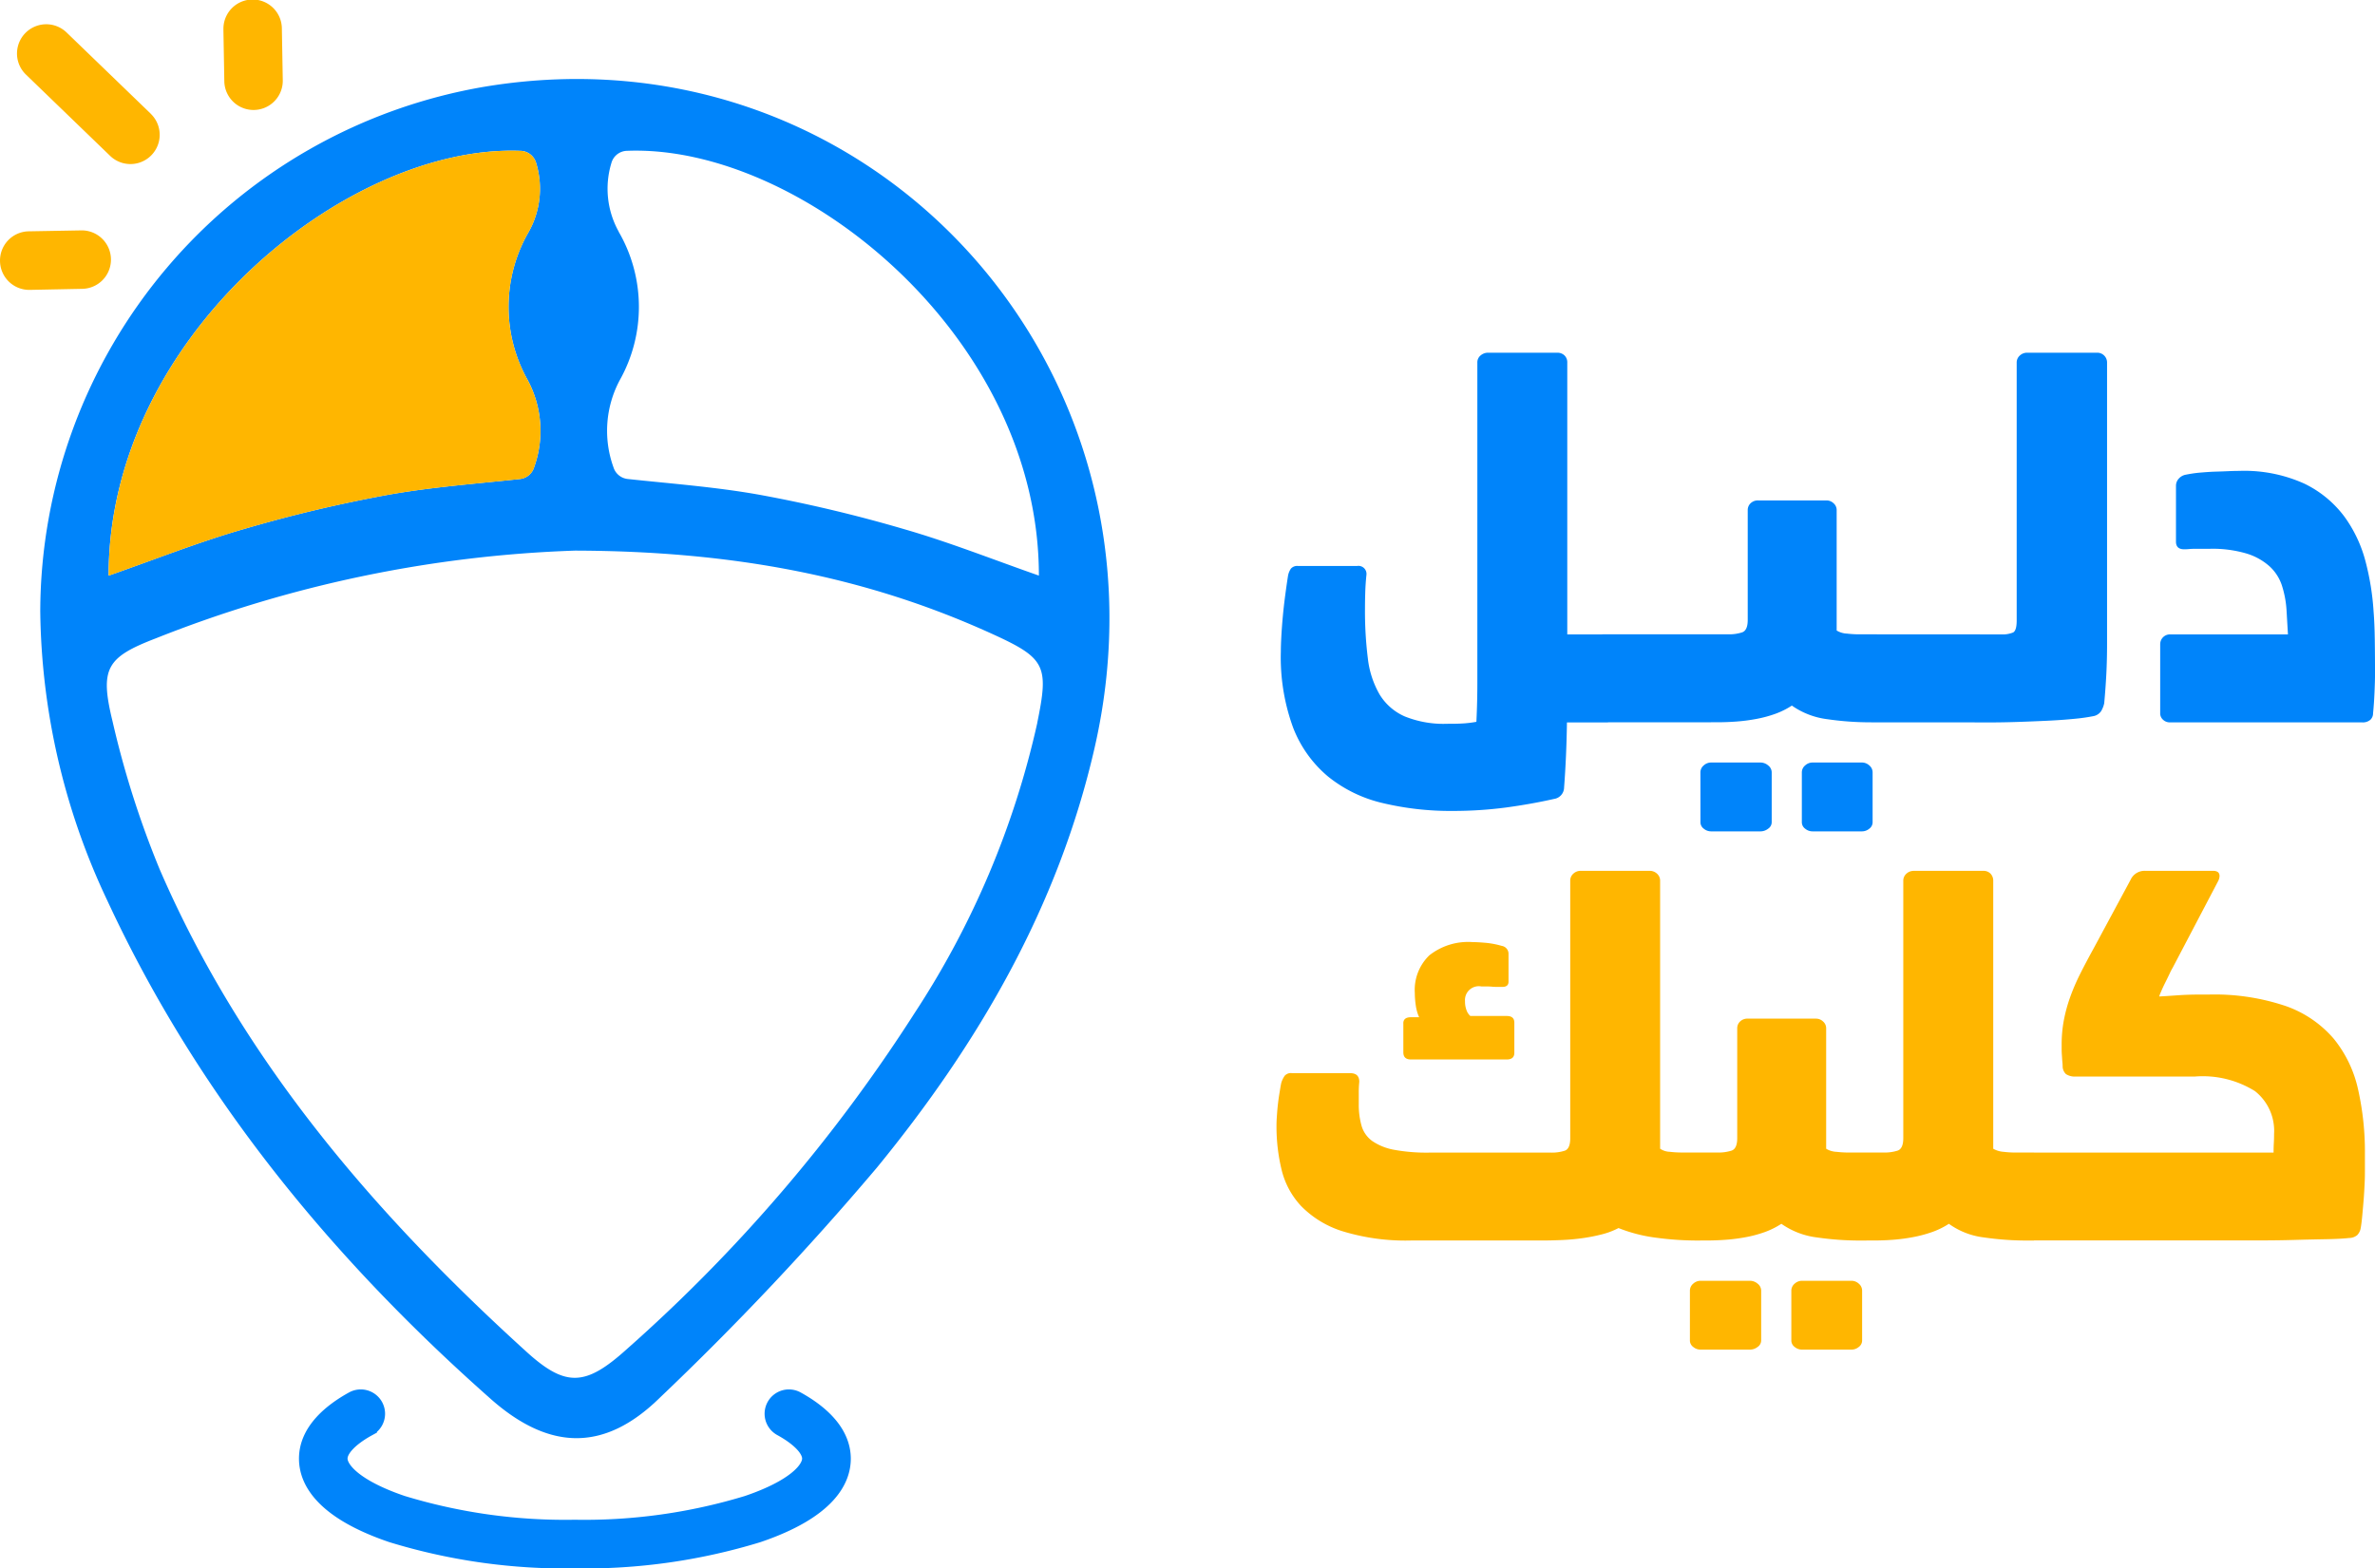
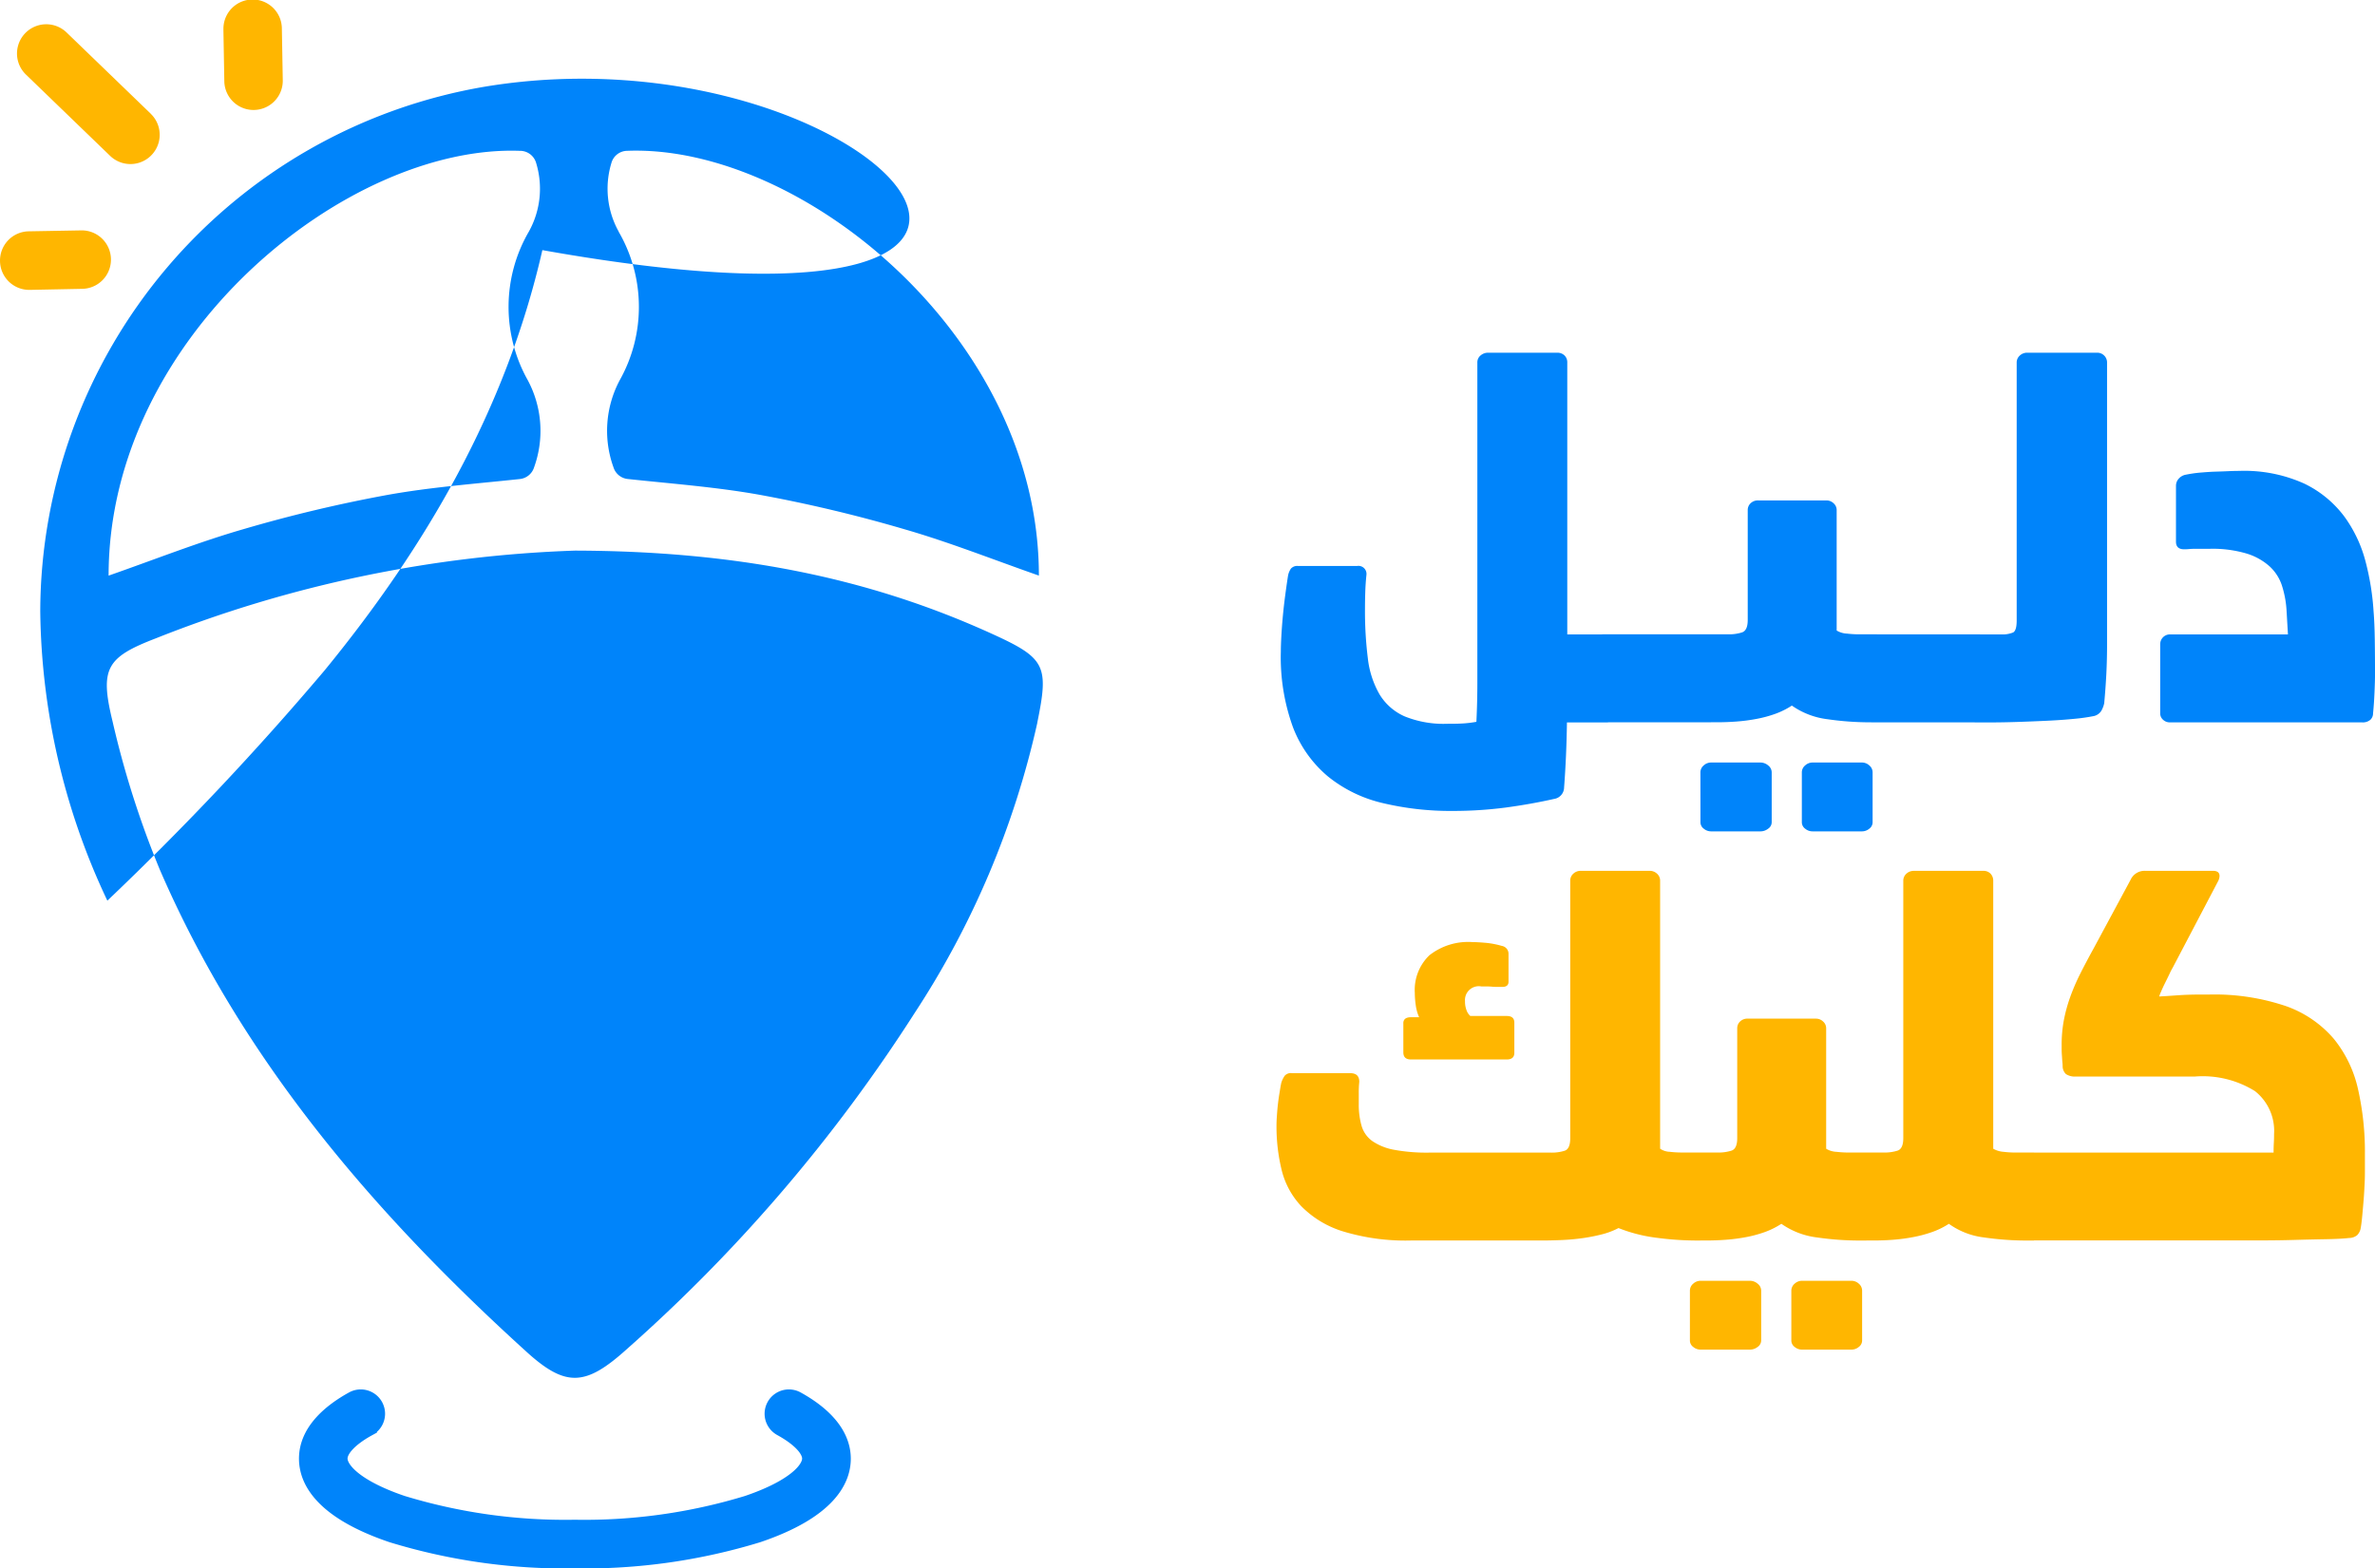
<svg xmlns="http://www.w3.org/2000/svg" width="137.285" height="90.686" viewBox="0 0 137.285 90.686">
  <g id="Group_2632" data-name="Group 2632" transform="translate(7636 -281)">
    <g id="Group_2629" data-name="Group 2629" transform="translate(-7636 281)">
-       <path id="Path_2508" data-name="Path 2508" d="M37.149,22.837A30.862,30.862,0,0,0,11.406,53.185,40.047,40.047,0,0,0,15.285,69.91c5.224,11.26,12.926,20.641,22.164,28.814,3.387,2.994,6.568,3.067,9.764-.067a168.936,168.936,0,0,0,12.545-13.3c5.877-7.176,10.5-15.106,12.6-24.315C77.407,38.9,59.274,19.2,37.149,22.837Zm7.694,8.389a5.1,5.1,0,0,1-.426-3.956.958.958,0,0,1,.9-.716c10-.4,23.816,10.7,23.814,24.56-2.686-.94-5.194-1.937-7.773-2.68a82.421,82.421,0,0,0-8.416-2c-2.506-.445-5.055-.634-7.578-.905a.969.969,0,0,1-.824-.677A6.221,6.221,0,0,1,44.9,39.82a8.662,8.662,0,0,0-.061-8.591Zm-5.669-4.672a.967.967,0,0,1,.9.716,5.1,5.1,0,0,1-.426,3.956,8.657,8.657,0,0,0-.061,8.591,6.214,6.214,0,0,1,.365,5.037.969.969,0,0,1-.824.677c-2.522.271-5.074.461-7.578.905a82.37,82.37,0,0,0-8.42,2c-2.578.744-5.084,1.741-7.773,2.68,0-13.86,13.811-24.96,23.814-24.56ZM69.04,59.627a50.651,50.651,0,0,1-7.1,16.793A92.479,92.479,0,0,1,45.293,95.857c-2.357,2.125-3.507,2.2-5.767.149-8.8-7.985-16.454-16.883-21.22-27.915a54.075,54.075,0,0,1-2.722-8.554c-.75-3.071-.343-3.7,2.516-4.8a72.1,72.1,0,0,1,24.215-5.067c9.134.024,16.827,1.491,24.122,4.819,3.089,1.405,3.275,1.839,2.6,5.135Z" transform="translate(-9.079 -17.833)" fill="#0084fa" />
-       <path id="Path_2511" data-name="Path 2511" d="M55.395,61.021a.969.969,0,0,1-.824.677c-2.522.271-5.074.461-7.578.905a82.367,82.367,0,0,0-8.42,2c-2.578.744-5.084,1.741-7.773,2.68,0-13.86,13.811-24.96,23.814-24.56a.967.967,0,0,1,.9.716,5.1,5.1,0,0,1-.426,3.956,8.657,8.657,0,0,0-.061,8.591,6.214,6.214,0,0,1,.365,5.037Z" transform="translate(-24.519 -33.999)" fill="#ffb600" />
+       <path id="Path_2508" data-name="Path 2508" d="M37.149,22.837A30.862,30.862,0,0,0,11.406,53.185,40.047,40.047,0,0,0,15.285,69.91a168.936,168.936,0,0,0,12.545-13.3c5.877-7.176,10.5-15.106,12.6-24.315C77.407,38.9,59.274,19.2,37.149,22.837Zm7.694,8.389a5.1,5.1,0,0,1-.426-3.956.958.958,0,0,1,.9-.716c10-.4,23.816,10.7,23.814,24.56-2.686-.94-5.194-1.937-7.773-2.68a82.421,82.421,0,0,0-8.416-2c-2.506-.445-5.055-.634-7.578-.905a.969.969,0,0,1-.824-.677A6.221,6.221,0,0,1,44.9,39.82a8.662,8.662,0,0,0-.061-8.591Zm-5.669-4.672a.967.967,0,0,1,.9.716,5.1,5.1,0,0,1-.426,3.956,8.657,8.657,0,0,0-.061,8.591,6.214,6.214,0,0,1,.365,5.037.969.969,0,0,1-.824.677c-2.522.271-5.074.461-7.578.905a82.37,82.37,0,0,0-8.42,2c-2.578.744-5.084,1.741-7.773,2.68,0-13.86,13.811-24.96,23.814-24.56ZM69.04,59.627a50.651,50.651,0,0,1-7.1,16.793A92.479,92.479,0,0,1,45.293,95.857c-2.357,2.125-3.507,2.2-5.767.149-8.8-7.985-16.454-16.883-21.22-27.915a54.075,54.075,0,0,1-2.722-8.554c-.75-3.071-.343-3.7,2.516-4.8a72.1,72.1,0,0,1,24.215-5.067c9.134.024,16.827,1.491,24.122,4.819,3.089,1.405,3.275,1.839,2.6,5.135Z" transform="translate(-9.079 -17.833)" fill="#0084fa" />
      <path id="Path_2512" data-name="Path 2512" d="M12.913,1.72l.053,3.006a1.69,1.69,0,0,0,3.379-.059l-.053-3.006a1.689,1.689,0,1,0-3.377.057ZM0,15.1a1.689,1.689,0,0,0,1.719,1.66L4.724,16.7a1.69,1.69,0,1,0-.059-3.379l-3.006.053A1.689,1.689,0,0,0,0,15.1ZM8.714,6.575l-4.868-4.7A1.69,1.69,0,0,0,1.5,4.312l4.866,4.7A1.69,1.69,0,0,0,8.712,6.577Z" transform="translate(0.001 0.001)" fill="#ffb600" />
      <path id="Path_2513" data-name="Path 2513" d="M115.433,396.532a.905.905,0,0,0-.873,1.586c1.079.591,1.7,1.25,1.7,1.8,0,.675-.958,1.723-3.646,2.637a32.353,32.353,0,0,1-9.992,1.4,32.353,32.353,0,0,1-9.992-1.4c-2.688-.914-3.646-1.962-3.646-2.637,0-.553.618-1.209,1.7-1.8a.905.905,0,1,0-.873-1.586c-1.2.661-2.635,1.784-2.635,3.389,0,1.23.846,2.983,4.874,4.352a34.15,34.15,0,0,0,10.575,1.495,34.151,34.151,0,0,0,10.575-1.495c4.027-1.368,4.874-3.122,4.874-4.352C118.068,398.316,116.634,397.193,115.433,396.532Z" transform="translate(-69.394 -315.582)" fill="#0084fa" />
      <path id="Path_2514" data-name="Path 2514" d="M115.433,396.532a.905.905,0,0,0-.873,1.586c1.079.591,1.7,1.25,1.7,1.8,0,.675-.958,1.723-3.646,2.637a32.353,32.353,0,0,1-9.992,1.4,32.353,32.353,0,0,1-9.992-1.4c-2.688-.914-3.646-1.962-3.646-2.637,0-.553.618-1.209,1.7-1.8a.905.905,0,1,0-.873-1.586c-1.2.661-2.635,1.784-2.635,3.389,0,1.23.846,2.983,4.874,4.352a34.15,34.15,0,0,0,10.575,1.495,34.151,34.151,0,0,0,10.575-1.495c4.027-1.368,4.874-3.122,4.874-4.352C118.068,398.316,116.634,397.193,115.433,396.532Z" transform="translate(-69.394 -315.582)" fill="none" stroke="#0084fa" stroke-width="1" />
    </g>
    <path id="Path_2515" data-name="Path 2515" d="M413.893,116.85a.564.564,0,0,1,.553-.553h6.831l-.084-1.438a5.816,5.816,0,0,0-.263-1.383,2.6,2.6,0,0,0-.706-1.105,3.515,3.515,0,0,0-1.328-.746,6.876,6.876,0,0,0-2.129-.277h-.72c-.165,0-.322,0-.471.014s-.249.014-.3.014c-.314,0-.471-.147-.471-.442V107.7a.607.607,0,0,1,.153-.4.705.705,0,0,1,.4-.234c.277-.055.563-.1.856-.124s.585-.047.871-.055.549-.018.789-.029.432-.014.581-.014a8.423,8.423,0,0,1,3.76.732,6.3,6.3,0,0,1,2.323,1.909,7.7,7.7,0,0,1,1.232,2.626,15.035,15.035,0,0,1,.457,2.863q.055.664.069,1.617t.014,2c0,.259-.01.608-.029,1.05s-.047.848-.084,1.217a.508.508,0,0,1-.153.373.661.661,0,0,1-.483.153H414.444a.554.554,0,0,1-.387-.153.489.489,0,0,1-.165-.373v-4.011Zm-11.532-.249q0-.138.318-.22a2.214,2.214,0,0,1,.538-.084h1.466a1.621,1.621,0,0,0,.706-.11q.208-.11.208-.691V100.589a.538.538,0,0,1,.179-.414.613.613,0,0,1,.428-.165h4.038a.565.565,0,0,1,.579.579v16.234q0,.912-.041,1.741c-.029.553-.069,1.126-.124,1.715a1.514,1.514,0,0,1-.179.457.694.694,0,0,1-.457.29,10.623,10.623,0,0,1-1.093.153q-.707.07-1.548.11t-1.7.069q-.856.028-1.548.029h-.914a2.556,2.556,0,0,1-.538-.069q-.318-.07-.318-.208Zm-5.09,4.784a2.556,2.556,0,0,1-.538-.069q-.318-.07-.318-.208v-4.535c0-.073.106-.139.318-.194a2.215,2.215,0,0,1,.538-.084h6.2v5.088h-6.2Zm-4.093,2.9a.525.525,0,0,1,.194-.414.627.627,0,0,1,.414-.165h2.875a.627.627,0,0,1,.414.165.525.525,0,0,1,.194.414v2.875a.462.462,0,0,1-.194.373.655.655,0,0,1-.414.153h-2.875a.655.655,0,0,1-.414-.153.462.462,0,0,1-.194-.373Zm-5.863,0a.525.525,0,0,1,.194-.414.626.626,0,0,1,.414-.165H390.8a.683.683,0,0,1,.428.165.509.509,0,0,1,.208.414v2.875a.451.451,0,0,1-.208.373.715.715,0,0,1-.428.153h-2.875a.655.655,0,0,1-.414-.153.462.462,0,0,1-.194-.373Zm-.5-7.714c0-.073.106-.139.318-.194a2.215,2.215,0,0,1,.538-.084h1.272a2.467,2.467,0,0,0,.775-.11c.222-.073.332-.314.332-.72v-6.36a.533.533,0,0,1,.165-.387.6.6,0,0,1,.443-.165h3.954a.582.582,0,0,1,.4.165.511.511,0,0,1,.179.387v6.97a1.246,1.246,0,0,0,.6.179,6.284,6.284,0,0,0,.65.041h1.079v5.088h-.359a17.206,17.206,0,0,1-2.5-.179,4.534,4.534,0,0,1-2.06-.789,4.6,4.6,0,0,1-.94.471,7.041,7.041,0,0,1-1.105.3,10.279,10.279,0,0,1-1.175.153c-.4.029-.769.041-1.12.041h-.581a2.555,2.555,0,0,1-.538-.069q-.318-.07-.318-.208v-4.535Zm-5.09,4.81a2.556,2.556,0,0,1-.538-.069q-.318-.07-.318-.208v-4.535c0-.073.106-.139.318-.194a2.215,2.215,0,0,1,.538-.084h6.2v5.088h-6.2Zm-14.242-9.042a.465.465,0,0,1,.526.526c-.037.351-.059.7-.069,1.05s-.014.655-.014.914a21.878,21.878,0,0,0,.165,2.849,5.362,5.362,0,0,0,.677,2.088,3.206,3.206,0,0,0,1.452,1.272,5.991,5.991,0,0,0,2.461.428c.259,0,.526,0,.8-.014a6.5,6.5,0,0,0,.885-.1c.037-.775.055-1.511.055-2.213V100.591a.516.516,0,0,1,.194-.428.655.655,0,0,1,.414-.153h4.011a.587.587,0,0,1,.414.153.555.555,0,0,1,.165.428V116.3h2.351v5.088H379.6q-.028,1.964-.165,3.76a.677.677,0,0,1-.581.663q-1.328.3-2.808.5a23.44,23.44,0,0,1-3.028.194,16.958,16.958,0,0,1-4.078-.457,7.862,7.862,0,0,1-3.153-1.536,6.943,6.943,0,0,1-2.019-2.834,11.815,11.815,0,0,1-.706-4.384c0-.241.01-.534.029-.885s.047-.728.084-1.134.084-.816.139-1.232.11-.8.165-1.148a1.089,1.089,0,0,1,.165-.4.481.481,0,0,1,.414-.153h3.43Z" transform="translate(-7925.024 201.384)" fill="#0084fa" />
    <path id="Path_2516" data-name="Path 2516" d="M404.506,263.756a.467.467,0,0,1,.29-.387,1.146,1.146,0,0,1,.567-.165h14.105c0-.128,0-.314.014-.553s.014-.414.014-.526a2.926,2.926,0,0,0-1.105-2.476,5.71,5.71,0,0,0-3.456-.844h-6.886a.926.926,0,0,1-.581-.139.625.625,0,0,1-.194-.443c0-.037,0-.12-.014-.249s-.018-.263-.029-.4-.014-.267-.014-.387v-.208a7.6,7.6,0,0,1,.124-1.411,8.906,8.906,0,0,1,.359-1.328,12.058,12.058,0,0,1,.581-1.356q.346-.691.789-1.493l2.129-3.954a.887.887,0,0,1,.83-.526h3.928c.259,0,.387.1.387.3a.692.692,0,0,1-.084.3l-2.626,5.006a3.508,3.508,0,0,0-.179.347q-.125.263-.263.538c-.092.184-.171.355-.235.512a1.573,1.573,0,0,0-.1.263c.332-.018.622-.037.871-.055s.479-.033.691-.041.414-.014.608-.014h.65a12.883,12.883,0,0,1,4.494.663,6.468,6.468,0,0,1,2.765,1.88,7.017,7.017,0,0,1,1.411,2.918,16.473,16.473,0,0,1,.4,3.775v.94c0,.165,0,.4-.014.691s-.029.608-.055.94-.055.655-.084.969-.059.571-.1.775a.755.755,0,0,1-.194.359.744.744,0,0,1-.471.165c-.332.037-.769.059-1.313.069s-1.138.022-1.784.041-1.305.029-1.978.029h-13.4a1.215,1.215,0,0,1-.567-.153c-.194-.1-.29-.226-.29-.373V263.75Zm-9.678-.277c0-.073.106-.139.318-.194a2.215,2.215,0,0,1,.538-.084h1.272a2.466,2.466,0,0,0,.775-.11c.22-.073.332-.314.332-.72V247.493a.538.538,0,0,1,.179-.414.613.613,0,0,1,.428-.165h4.011a.555.555,0,0,1,.428.165.587.587,0,0,1,.153.414v15.488a1.408,1.408,0,0,0,.6.179,5.74,5.74,0,0,0,.651.041h1.105v5.088h-.387a17.206,17.206,0,0,1-2.5-.179,4.347,4.347,0,0,1-2.033-.789,4.521,4.521,0,0,1-.954.471,7.411,7.411,0,0,1-1.12.3,10.316,10.316,0,0,1-1.162.153c-.387.029-.757.041-1.105.041h-.663a2.555,2.555,0,0,1-.538-.069q-.318-.07-.318-.208v-4.535Zm-3.236,7.716a.525.525,0,0,1,.194-.414.627.627,0,0,1,.414-.165h2.875a.626.626,0,0,1,.414.165.525.525,0,0,1,.194.414v2.875a.462.462,0,0,1-.194.373.655.655,0,0,1-.414.153H392.2a.655.655,0,0,1-.414-.153.462.462,0,0,1-.194-.373Zm-5.863,0a.525.525,0,0,1,.194-.414.626.626,0,0,1,.414-.165h2.875a.682.682,0,0,1,.428.165.509.509,0,0,1,.208.414v2.875a.451.451,0,0,1-.208.373.715.715,0,0,1-.428.153h-2.875a.655.655,0,0,1-.414-.153.462.462,0,0,1-.194-.373Zm-.5-7.716c0-.073.106-.139.318-.194a2.215,2.215,0,0,1,.538-.084h1.272a2.467,2.467,0,0,0,.775-.11c.22-.073.332-.314.332-.72v-6.36a.533.533,0,0,1,.165-.387.6.6,0,0,1,.443-.165h3.954a.582.582,0,0,1,.4.165.511.511,0,0,1,.179.387v6.97a1.246,1.246,0,0,0,.6.179,6.28,6.28,0,0,0,.651.041h1.079v5.088h-.359a17.206,17.206,0,0,1-2.5-.179,4.534,4.534,0,0,1-2.06-.789,4.6,4.6,0,0,1-.94.471,7.044,7.044,0,0,1-1.105.3,10.286,10.286,0,0,1-1.175.153c-.4.029-.769.041-1.12.041h-.581a2.555,2.555,0,0,1-.538-.069q-.318-.07-.318-.208v-4.535Zm-16.067-7.743c0-.241.147-.359.443-.359h.471a2.52,2.52,0,0,1-.194-.691,5.141,5.141,0,0,1-.055-.72,2.774,2.774,0,0,1,.844-2.172,3.625,3.625,0,0,1,2.5-.761c.184,0,.432.014.746.041a4.924,4.924,0,0,1,.94.179.462.462,0,0,1,.387.471v1.6c0,.2-.12.3-.359.3h-.208c-.12,0-.253,0-.4-.014s-.281-.014-.4-.014h-.208a.8.8,0,0,0-.94.856,1.406,1.406,0,0,0,.1.553.767.767,0,0,0,.208.3h2.1c.3,0,.443.128.443.387v1.741c0,.259-.147.387-.443.387h-5.53c-.3,0-.443-.139-.443-.414v-1.686Zm-3.071,2.875c.351,0,.526.165.526.5a5.8,5.8,0,0,0-.029.663v.608a4.433,4.433,0,0,0,.165,1.287,1.647,1.647,0,0,0,.622.871,3.258,3.258,0,0,0,1.244.5,10.39,10.39,0,0,0,2.06.165h7.025a2.438,2.438,0,0,0,.789-.11c.212-.073.318-.314.318-.72V247.491a.538.538,0,0,1,.179-.414.613.613,0,0,1,.428-.165H383.4a.613.613,0,0,1,.428.165.538.538,0,0,1,.179.414v15.488a1.044,1.044,0,0,0,.553.179,6.113,6.113,0,0,0,.663.041h1.105v5.088H386a17.542,17.542,0,0,1-2.157-.153,8.87,8.87,0,0,1-2.241-.567,4.355,4.355,0,0,1-.94.359,9.893,9.893,0,0,1-1.105.22q-.581.083-1.162.11c-.387.018-.757.029-1.105.029h-7.633a12.41,12.41,0,0,1-4.023-.538,5.76,5.76,0,0,1-2.378-1.452,4.678,4.678,0,0,1-1.134-2.117,10.625,10.625,0,0,1-.29-2.5c0-.092,0-.245.014-.457s.029-.443.055-.691.059-.5.1-.746.073-.457.11-.622a1.5,1.5,0,0,1,.194-.4.481.481,0,0,1,.414-.153h3.375Z" transform="translate(-7924.045 84.44)" fill="#ffb600" />
  </g>
</svg>